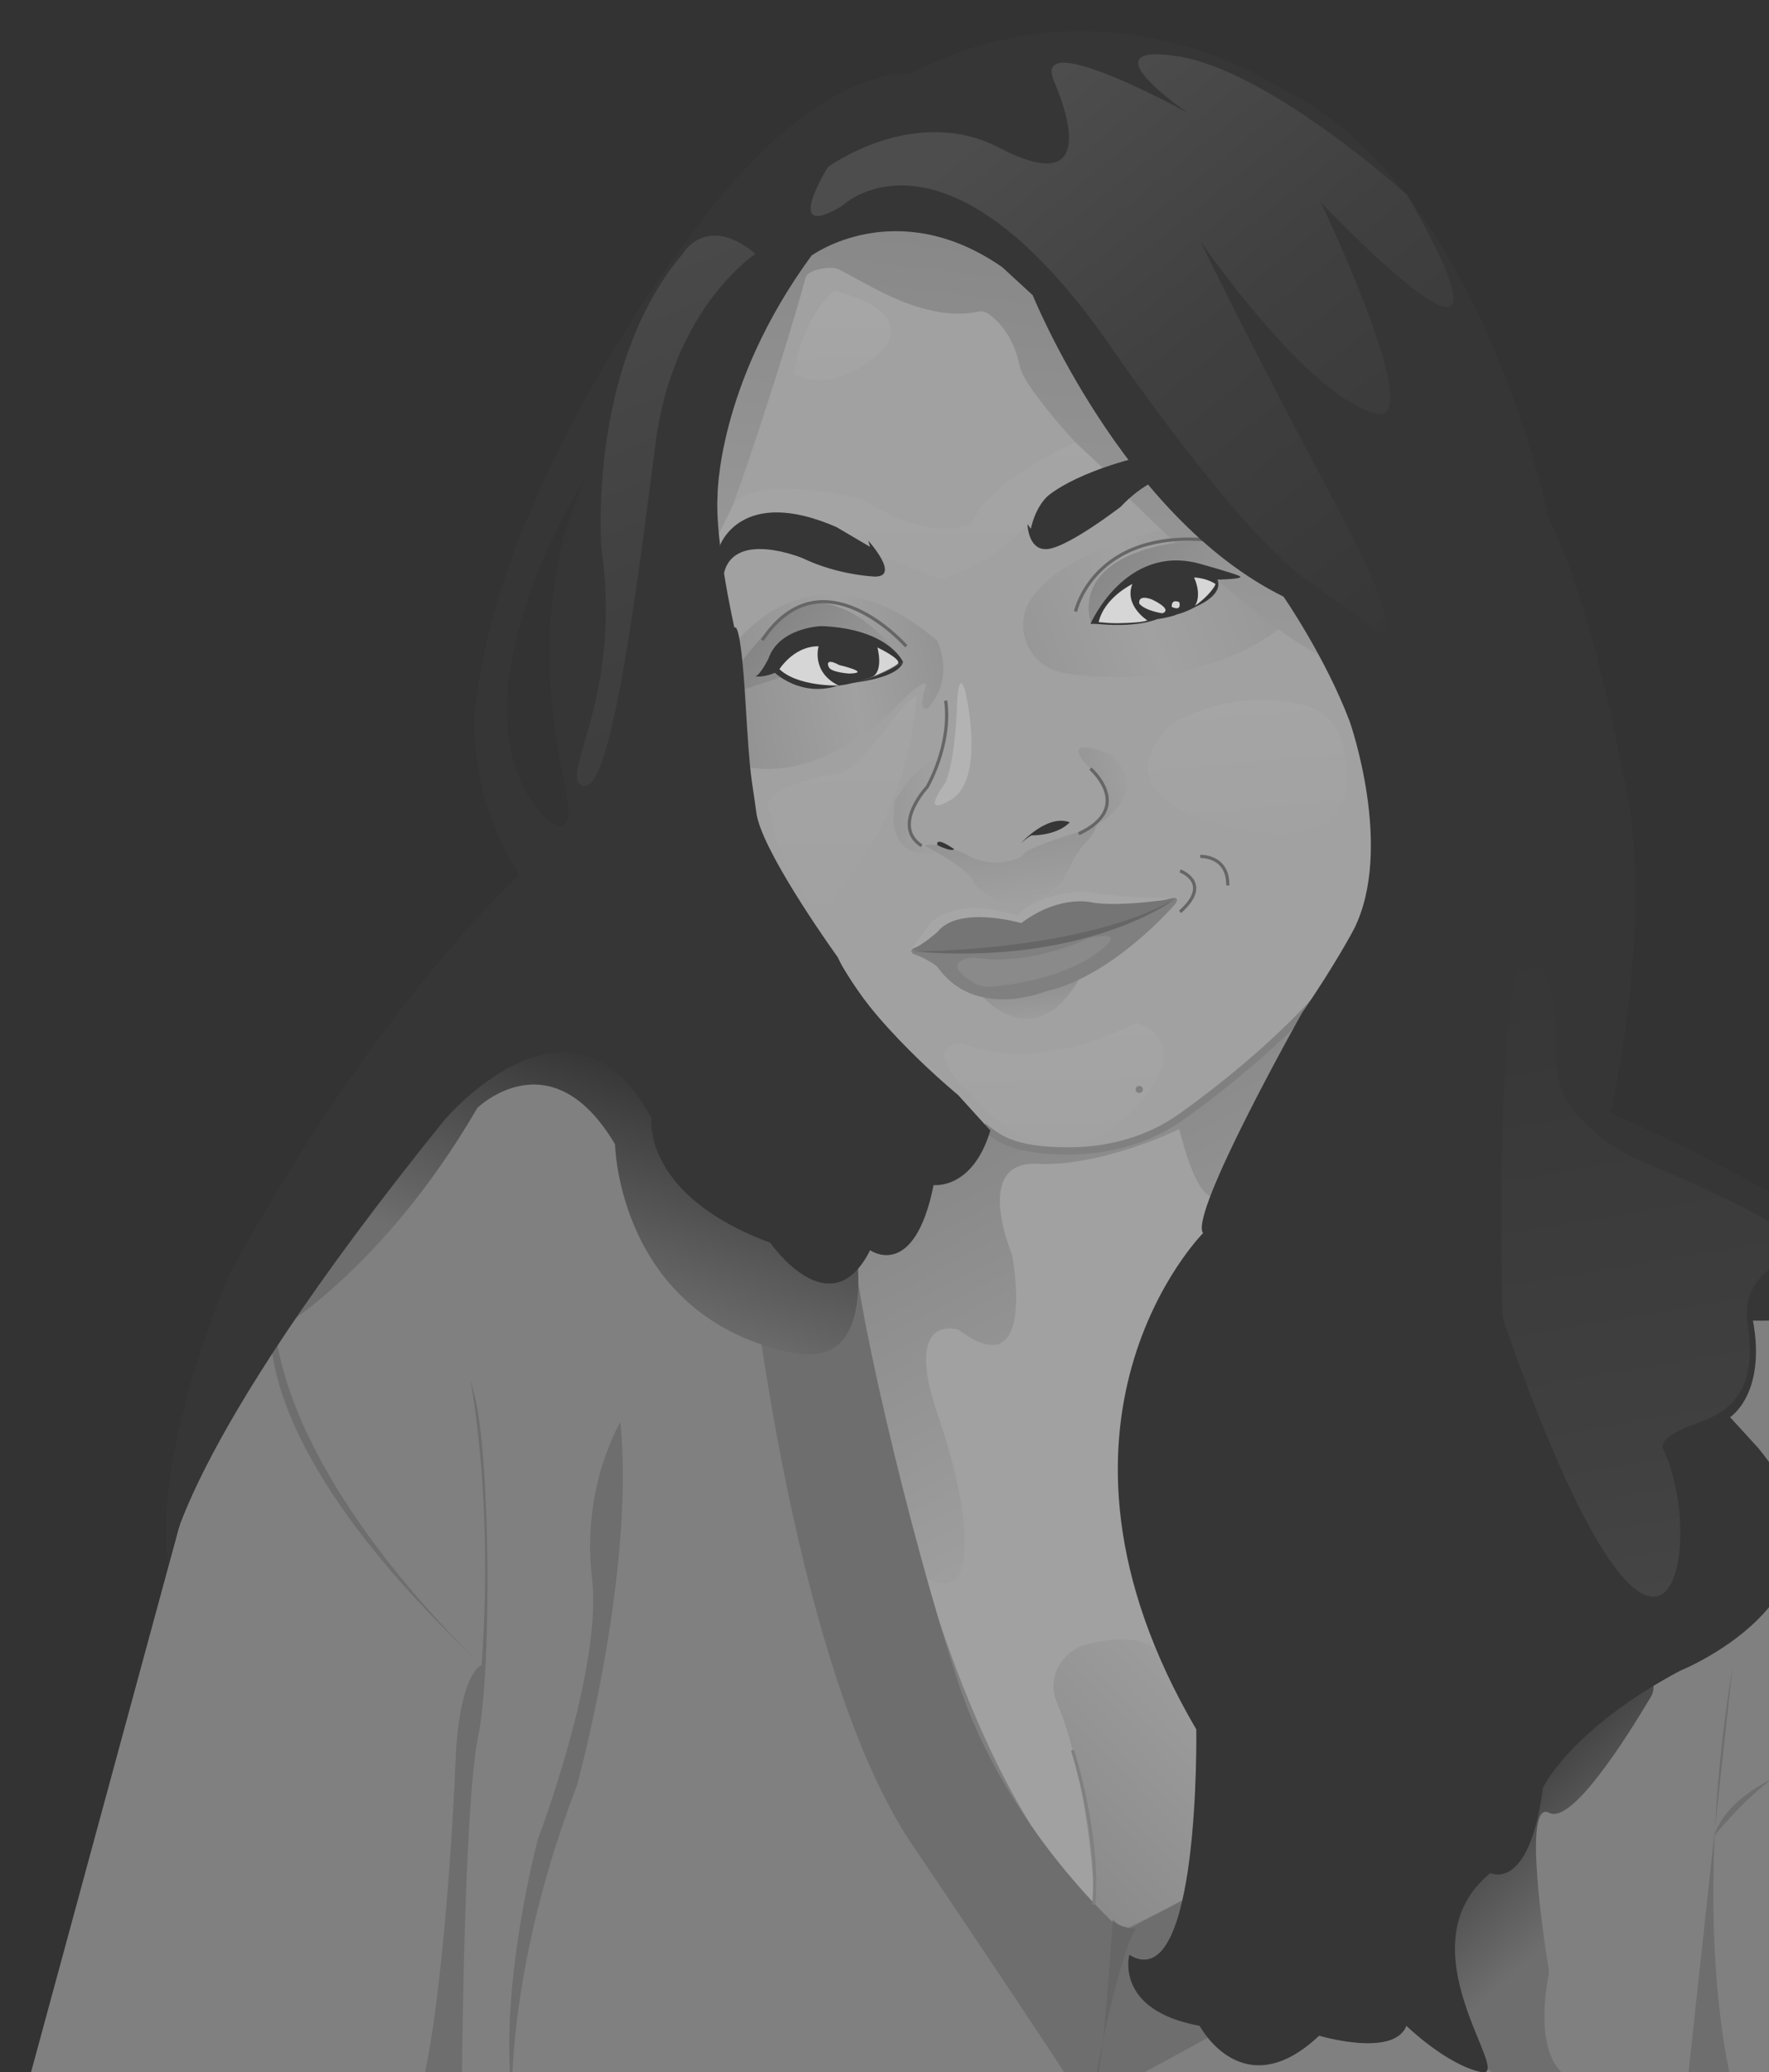
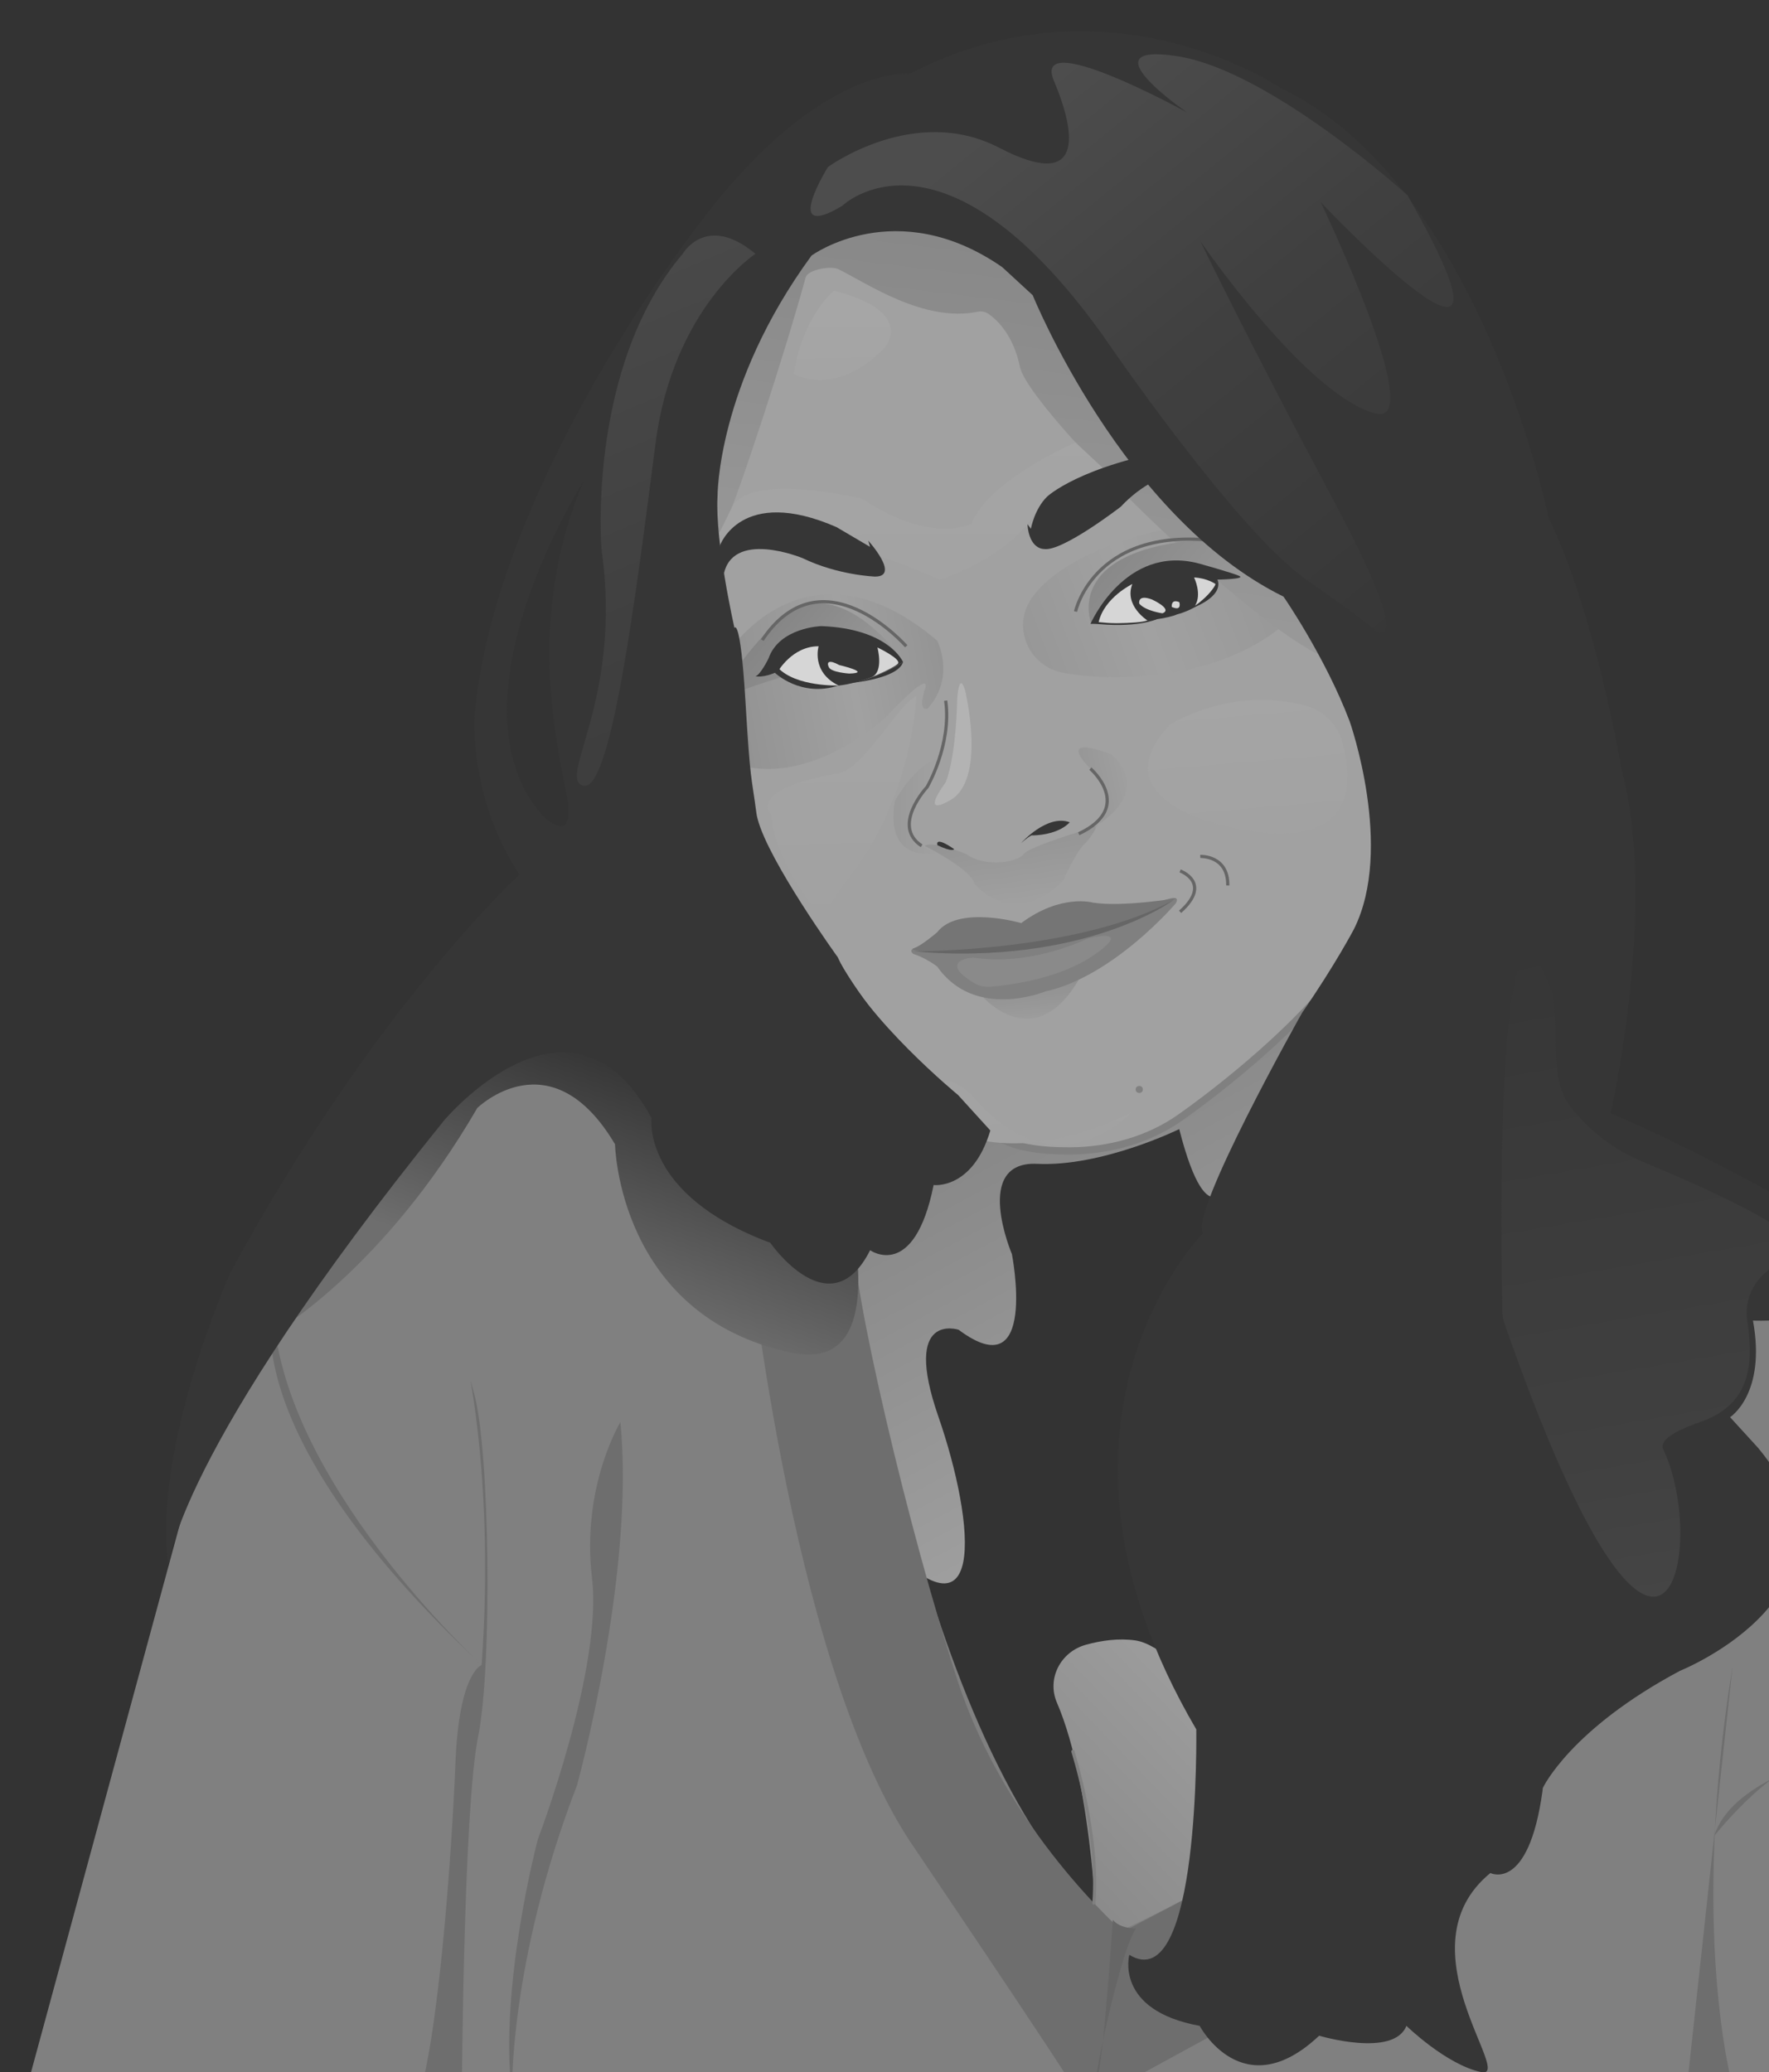
<svg xmlns="http://www.w3.org/2000/svg" xmlns:xlink="http://www.w3.org/1999/xlink" version="1.1" id="Layer_1" x="0px" y="0px" viewBox="0 0 2404.3 2816.2" style="enable-background:new 0 0 2404.3 2816.2;" xml:space="preserve">
  <style type="text/css">
	.st0{clip-path:url(#SVGID_2_);}
	.st1{fill:#333333;}
	.st2{fill:#A1A1A1;}
	.st3{fill:url(#SVGID_3_);}
	.st4{fill:url(#SVGID_4_);}
	.st5{fill:#808080;}
	.st6{fill:#6E6E6E;}
	.st7{fill:url(#SVGID_5_);}
	.st8{fill:url(#SVGID_6_);}
	.st9{fill:#666666;}
	.st10{fill:url(#SVGID_7_);}
	.st11{fill:url(#SVGID_8_);}
	.st12{fill:url(#SVGID_9_);}
	.st13{fill:url(#face_shadow-2_1_);}
	.st14{fill:none;stroke:#808080;stroke-width:9.79;stroke-miterlimit:10;}
	.st15{fill:url(#SVGID_10_);}
	.st16{fill:url(#SVGID_11_);}
	.st17{fill:url(#SVGID_12_);}
	.st18{fill:url(#SVGID_13_);}
	.st19{fill:url(#SVGID_14_);}
	.st20{fill:#B3B3B3;}
	.st21{fill:url(#SVGID_15_);}
	.st22{fill:url(#SVGID_16_);}
	.st23{fill:url(#SVGID_17_);}
	.st24{fill:url(#SVGID_18_);}
	.st25{fill:#A6A6A6;}
	.st26{fill:url(#SVGID_19_);}
	.st27{fill:#757575;}
	.st28{fill:#8A8A8A;}
	.st29{fill:none;stroke:#666666;stroke-width:4.35;stroke-miterlimit:10;}
	.st30{fill:#363636;}
	.st31{fill:#D6D6D6;}
	.st32{fill:url(#SVGID_20_);}
	.st33{fill:url(#SVGID_21_);}
	.st34{fill:url(#SVGID_22_);}
	.st35{fill:none;stroke:#808080;stroke-width:4.35;stroke-linecap:round;stroke-miterlimit:10;}
</style>
  <g>
    <g id="Layer_1_1_">
      <g>
        <g>
          <defs>
            <rect id="SVGID_1_" x="0" y="0" width="2404.3" height="2816.2" />
          </defs>
          <clipPath id="SVGID_2_">
            <use xlink:href="#SVGID_1_" style="overflow:visible;" />
          </clipPath>
          <g class="st0">
            <rect x="-415.5" y="0" class="st1" width="2820.8" height="2816.2" />
            <g>
-               <path id="neck" class="st2" d="M1811.1,2417V1328.1l-136.3,137.4c-81.7,75.9-154.1,87.3-154.1,87.3        c-129.5,31.1-184.7-30.5-184.7-30.5l-294.6,140c-19.6,547.9,486.1,1093.3,486.1,1093.3L1811.1,2417z" />
              <g id="body_shadow">
                <linearGradient id="SVGID_3_" gradientUnits="userSpaceOnUse" x1="-57.048" y1="-1737.067" x2="458.251" y2="-1240.03" gradientTransform="matrix(-1 0 0 1 1818.735 3919.13)">
                  <stop offset="0.24" style="stop-color:#A1A1A1" />
                  <stop offset="1" style="stop-color:#828282" />
                </linearGradient>
                <path class="st3" d="M1726.2,2669.3v-260c0,0-118-170.3-183-179.9c-22.8-3.3-46.4,0.1-67.4,5.9         c-34.6,9.6-53.3,46.4-39.3,78.7c50.8,117.8,55.3,337.5,55.3,337.5L1726.2,2669.3z" />
                <linearGradient id="SVGID_4_" gradientUnits="userSpaceOnUse" x1="186.046" y1="-1880.09" x2="518.181" y2="-2502.302" gradientTransform="matrix(-1 0 0 1 1818.735 3919.13)">
                  <stop offset="0" style="stop-color:#A1A1A1" />
                  <stop offset="1" style="stop-color:#828282" />
                </linearGradient>
                <path class="st4" d="M1324.4,1478.9l-282.3,167.5c0,0-19,249.3,142.4,431.1s140.6-9,90.8-152.5s27.6-117.8,27.6-117.8         c108.6,81.3,72.4-102.9,72.4-102.9s-54-126.8,34.4-122.6c88.4,4.2,193-47.2,193-47.2c40.4,157.8,69.9,66.3,69.9,66.3         l93-220.7L1324.4,1478.9z" />
              </g>
              <path id="shirt" class="st5" d="M1064.1,1429.6l-383-51.2l-384.8,502.3L42.1,2816.5l2377.2,18.7V1794.1l-114.2-49.8        l-618.6,793c-52.4,31.5-106.5,60.3-162,86.1c-267-202.7-360.2-896.6-360.2-896.6L1064.1,1429.6z" />
              <g id="shirt_shadow">
                <path class="st6" d="M2478.7,2390.8c-58.9-9.6-148.9,104.4-148.9,104.4C2352.7,2421.3,2478.8,2390.7,2478.7,2390.8z" />
                <path class="st6" d="M654.8,2262.8c-341.3-319.3-283.6-488-283.6-488C378,2009.8,654.8,2262.8,654.8,2262.8z" />
                <path class="st6" d="M1155.5,1652.9c2.5,101.7,79.8,428.2,146.1,631.5c66.3,203.2,224.6,340.8,224.6,340.8l249.2-130.4         l-73.6,241.6l-227.1,124.1c-40.6-66.2-238.2-358.4-238.2-358.4c-165.6-252.4-222.1-833.7-222.1-833.7         S1153.2,1551.2,1155.5,1652.9z" />
                <path class="st6" d="M731,2499.7c0,0,88.4-231.5,73.6-355.3c-14.8-123.9,38.6-211.7,38.6-211.7         c20.3,206.3-58.9,493.4-58.9,493.4c-94,244-88.4,421.6-88.4,421.6C677.5,2700.6,731,2499.7,731,2499.7z" />
                <path class="st6" d="M566.2,2859c29.4-80.9,47.9-340.2,52.8-463.4s35.6-132.8,35.6-132.8c20-278.6-30.6-443.6-9.8-367.1         s24.5,369.6,4.9,465.2s-22,480.8-22,480.8S536.8,2939.8,566.2,2859z" />
                <linearGradient id="SVGID_5_" gradientUnits="userSpaceOnUse" x1="878.789" y1="-2618.009" x2="1044.38" y2="-2162.228" gradientTransform="matrix(-1 0 0 1 1818.735 3919.13)">
                  <stop offset="0.24" style="stop-color:#2D2D2D" />
                  <stop offset="1" style="stop-color:#6E6E6E" />
                </linearGradient>
                <path class="st7" d="M435.1,1593l329.5-296.4l364.3,250.4c0,0,113.8,327.4-54.3,291.2c-234.7-50.4-238.7-283.1-238.7-283.1         c-87.2-147.1-187.2-49.3-187.2-49.3c-129,222.5-277.5,306.2-277.5,306.2L435.1,1593z" />
                <linearGradient id="SVGID_6_" gradientUnits="userSpaceOnUse" x1="-94.66" y1="-1607.896" x2="-345.268" y2="-1333.586" gradientTransform="matrix(-1 0 0 1 1818.735 3919.13)">
                  <stop offset="0.24" style="stop-color:#2D2D2D" />
                  <stop offset="1" style="stop-color:#6E6E6E" />
                </linearGradient>
-                 <path class="st8" d="M2088.7,2254.8c-9.9-0.9-19.5,3.7-25,12l-175.6,272.1c-4.5,6.8-5.4,15.4-2.3,23l76.4,193.8         c1.5,3.8,4,7.3,7.1,10l84,73.1c2.2,2,4.7,3.5,7.4,4.6c86.2,35.6,83.8,6.8,77.6-9.4c-1.9-4.9-5.1-9.1-9.4-12.1         c-42.7-29.9-28.3-116.9-24.2-137.4c0.5-2.9,0.6-5.9,0.1-8.9c-5.4-33.1-36.3-231.7,0.8-211.9c30.1,16,102.7-98,138.2-157.7         c9.7-16.3-1.2-36.8-20.4-38.7L2088.7,2254.8z" />
                <path class="st6" d="M2290.3,2859l64.5-594.4c-58.9,360.6,0,570.5,0,570.5L2290.3,2859z" />
                <path class="st9" d="M1543.9,2620.7c-23.9,36.8-62.6,231.3-53.4,208.1c9.1-23.2,22-219.7,22-219.7         C1522.6,2621.6,1543.8,2620.7,1543.9,2620.7z" />
              </g>
              <path id="face" class="st2" d="M1833.1,514.1l-614.8-325.4L988.7,377.8L958,702c0,0,18.4,129.2,19.6,289.5        s120.7,262.7,120.7,262.7l40,48.2c71.3,124.4,174.4,198.6,174.4,198.6c55.2,84.9,182.9,56.2,182.9,56.2        c90.7,3.6,177.9-96.9,177.9-96.9c222.3-165.1,195.2-300.3,195.2-300.3L1833.1,514.1z" />
              <g id="face_shadow">
                <linearGradient id="SVGID_7_" gradientUnits="userSpaceOnUse" x1="437.957" y1="-3049.173" x2="925.344" y2="-2955.409" gradientTransform="matrix(-1 0 0 1 1818.735 3919.13)">
                  <stop offset="0" style="stop-color:#828282" />
                  <stop offset="0.21" style="stop-color:#949494" />
                  <stop offset="0.46" style="stop-color:#A1A1A1" />
                  <stop offset="0.76" style="stop-color:#949494" />
                  <stop offset="0.99" style="stop-color:#828282" />
                </linearGradient>
                <path class="st10" d="M957.9,1016.6c112.9,82.5,244.7-40.7,244.7-40.7c70.4-74.2,54-38.3,54-38.3         c-9.5,32.3,4.5,25.1,4.5,25.1c38.1-43.1,12.6-92.1,12.6-92.1C1097.3,721.1,991.1,885,991.1,885S845.1,934.1,957.9,1016.6z" />
                <linearGradient id="SVGID_8_" gradientUnits="userSpaceOnUse" x1="633.546" y1="-2948.942" x2="-162.048" y2="-3249.84" gradientTransform="matrix(-1 0 0 1 1818.735 3919.13)">
                  <stop offset="0" style="stop-color:#828282" />
                  <stop offset="0.21" style="stop-color:#949494" />
                  <stop offset="0.46" style="stop-color:#A1A1A1" />
                  <stop offset="0.76" style="stop-color:#949494" />
                  <stop offset="0.99" style="stop-color:#828282" />
                </linearGradient>
                <path class="st11" d="M1691.1,696.4c0,0,194.3,31.5,56,150.8c-90,77.7-229.2,80.1-301,67.4c-48.3-8.5-71.5-62.8-43.6-102.2         c47.1-66.3,176.6-92,176.6-92L1691.1,696.4z" />
                <linearGradient id="SVGID_9_" gradientUnits="userSpaceOnUse" x1="432.683" y1="-2688.445" x2="464.064" y2="-2914.077" gradientTransform="matrix(-1 0 0 1 1818.735 3919.13)">
                  <stop offset="0" style="stop-color:#A1A1A1" />
                  <stop offset="1" style="stop-color:#828282" />
                </linearGradient>
                <path class="st12" d="M1477,1144c-13.8,10.9-32.1,52.8-32.1,52.8c-69.2,69.2-120.7,3.9-120.7,3.9         c-4.4-19.6-67.5-51.2-67.5-51.2c12.7-7.4,56.5,11.3,56.5,11.3c27.4,19.1,70.8,10.4,78.1,0c7.3-10.4,85.6-33.4,85.6-33.4         C1504.9,1110.8,1476.9,1143.9,1477,1144z" />
                <linearGradient id="face_shadow-2_1_" gradientUnits="userSpaceOnUse" x1="494.537" y1="-2841.334" x2="384.985" y2="-3757.464" gradientTransform="matrix(-1 0 0 1 1818.735 3919.13)">
                  <stop offset="0" style="stop-color:#A1A1A1" />
                  <stop offset="1" style="stop-color:#828282" />
                </linearGradient>
                <path id="face_shadow-2" class="st13" d="M984.5,715.4c-4.3,9-15,12.8-23.9,8.5l-64.6-29c-8.1-3.4-12.3-12.5-9.7-20.9         l111.1-360.8c1.4-4.7,4.8-8.6,9.2-10.7l260-125c4.2-2,9.1-2.3,13.6-0.9l341.3,111.3c4.8,1.6,8.7,5.1,10.8,9.7         c30.7,69.8,269.2,620.6,184.1,601.5c-90.8-20.3-418-340.8-430.2-400.6c-8.9-43.1-31-63.8-42.8-72c-4.2-2.8-9.3-3.9-14.2-2.9         c-73.3,15.3-151.1-38.8-189.6-57.7c-10.1-5-41.7,0.4-44.6,11.1c-27.8,101.5-87.6,285-110.2,338         C984.7,715.2,984.6,715.4,984.5,715.4z" />
                <path class="st14" d="M1824.5,1314.6c-58,80-162.8,163.6-220.6,204.3c-42.6,30.1-96.2,44.9-148.9,45.2         c-84.2,0.6-101.3-20.9-118.4-33.3" />
                <linearGradient id="SVGID_10_" gradientUnits="userSpaceOnUse" x1="542.043" y1="-2823.793" x2="792.876" y2="-2823.793" gradientTransform="matrix(-1 0 0 1 1818.735 3919.13)">
                  <stop offset="0" style="stop-color:#A1A1A1" />
                  <stop offset="1" style="stop-color:#828282" />
                </linearGradient>
                <path class="st15" d="M1238.6,1104.6l38.2-74.2c-33.2,7.5-60.7,58.4-60.7,58.4c-13.9,88.2,57.6,69.9,57.6,69.9         C1216.2,1141,1238.6,1104.6,1238.6,1104.6z" />
                <linearGradient id="SVGID_11_" gradientUnits="userSpaceOnUse" x1="412.406" y1="-2517.421" x2="422.702" y2="-2637.238" gradientTransform="matrix(-1 0 0 1 1818.735 3919.13)">
                  <stop offset="0" style="stop-color:#A1A1A1" />
                  <stop offset="1" style="stop-color:#828282" />
                </linearGradient>
                <path class="st16" d="M1466.1,1331.4c-60.1,103.2-129.5,24.1-129.5,24.1L1466.1,1331.4z" />
                <linearGradient id="SVGID_12_" gradientUnits="userSpaceOnUse" x1="276.19" y1="-2860.491" x2="471.437" y2="-2817.202" gradientTransform="matrix(-1 0 0 1 1818.735 3919.13)">
                  <stop offset="0" style="stop-color:#A1A1A1" />
                  <stop offset="1" style="stop-color:#828282" />
                </linearGradient>
                <path class="st17" d="M1482,1130.6l7.3-7.9c81.5-52.2,20.5-97.9,20.5-97.9c-84-30.5-21.6,26-21.6,26         C1533.1,1094.8,1482.1,1130.6,1482,1130.6z" />
                <linearGradient id="SVGID_13_" gradientUnits="userSpaceOnUse" x1="612.275" y1="-2908.374" x2="803.426" y2="-3070.309" gradientTransform="matrix(-1 0 0 1 1818.735 3919.13)">
                  <stop offset="0" style="stop-color:#A1A1A1" />
                  <stop offset="1" style="stop-color:#828282" />
                </linearGradient>
                <path class="st18" d="M971.4,952.1c84.7-133.7,130.3-131.8,130.3-131.8c64.1-8.2,120.7,71.5,120.7,71.5         C1119.8,890.3,971.5,952.2,971.4,952.1z" />
                <linearGradient id="SVGID_14_" gradientUnits="userSpaceOnUse" x1="95.782" y1="-3031.463" x2="330.344" y2="-3230.353" gradientTransform="matrix(-1 0 0 1 1818.735 3919.13)">
                  <stop offset="0" style="stop-color:#A1A1A1" />
                  <stop offset="1" style="stop-color:#828282" />
                </linearGradient>
                <path class="st19" d="M1654.8,787.6l104.7-31.8l-121.9-22.4c-194.9,12.9-154.5,113.7-154.5,113.7L1654.8,787.6z" />
              </g>
              <g id="face_highlight">
                <path class="st20" d="M1301,949.5c-2.1,84.9-15.7,113.6-15.7,113.6c-35.2,49.1,3.5,25.8,3.5,25.8         c53.8-25.6,22.7-151.3,22.7-151.3C1303.5,911.8,1300.9,949.6,1301,949.5z" />
                <linearGradient id="SVGID_15_" gradientUnits="userSpaceOnUse" x1="110.398" y1="-2726.521" x2="137.375" y2="-3040.527" gradientTransform="matrix(-1 0 0 1 1818.735 3919.13)">
                  <stop offset="0" style="stop-color:#A1A1A1" />
                  <stop offset="1" style="stop-color:#A6A6A6" />
                </linearGradient>
                <path class="st21" d="M1824,1007.5c-6.7-23.7-25.8-42.2-50.1-48.6c-102.7-27.3-184.6,26.6-184.6,26.6         c-101.6,110.3,96.6,141.7,96.6,141.7C1845.7,1156.4,1839.6,1061.6,1824,1007.5z" />
                <linearGradient id="SVGID_16_" gradientUnits="userSpaceOnUse" x1="668.952" y1="-2649.523" x2="677.791" y2="-3062.138" gradientTransform="matrix(-1 0 0 1 1818.735 3919.13)">
                  <stop offset="0" style="stop-color:#A1A1A1" />
                  <stop offset="1" style="stop-color:#A6A6A6" />
                </linearGradient>
                <path class="st22" d="M1119.2,1243.8c10.2-15,26.1-40.4,26.1-40.4c96.2-114.6,100.1-257.5,100.1-257.5         c-24.5,11.3-71.8,99.1-105.7,105c-128.1,22.3-91.2,56.5-91.2,56.5C1049.4,1162.1,1113.9,1251.9,1119.2,1243.8z" />
                <linearGradient id="SVGID_17_" gradientUnits="userSpaceOnUse" x1="382.787" y1="-2306.047" x2="388.453" y2="-2596.279" gradientTransform="matrix(-1 0 0 1 1818.735 3919.13)">
                  <stop offset="0" style="stop-color:#A1A1A1" />
                  <stop offset="1" style="stop-color:#A6A6A6" />
                </linearGradient>
-                 <path class="st23" d="M1320.4,1487.8c113.8,136.4,216.9,24.2,216.9,24.2c94.9-98.6,7.4-122,7.4-122         c-147.3,73.5-235.7,27.8-235.7,27.8C1245.5,1420.5,1320.4,1487.8,1320.4,1487.8z" />
+                 <path class="st23" d="M1320.4,1487.8c113.8,136.4,216.9,24.2,216.9,24.2c-147.3,73.5-235.7,27.8-235.7,27.8C1245.5,1420.5,1320.4,1487.8,1320.4,1487.8z" />
                <linearGradient id="SVGID_18_" gradientUnits="userSpaceOnUse" x1="670.947" y1="-3286.415" x2="675.032" y2="-3495.438" gradientTransform="matrix(-1 0 0 1 1818.735 3919.13)">
                  <stop offset="0" style="stop-color:#A1A1A1" />
                  <stop offset="1" style="stop-color:#A6A6A6" />
                </linearGradient>
                <path class="st24" d="M1202.6,472.2c-67.6,70-123.8,35.9-123.8,35.9c12.9-80.7,54.9-113,54.9-113         C1245.8,423.8,1202.7,472.3,1202.6,472.2z" />
-                 <path class="st25" d="M1238.5,1289.5c15-20.2,27.5-36.5,27.5-36.5c42.3-36.5,116.6-8.4,116.6-8.4c28.8-33,93.3-33,93.3-33         c44.2,9.4,119.3,8.8,119.3,8.8S1223.7,1309.5,1238.5,1289.5z" />
                <linearGradient id="SVGID_19_" gradientUnits="userSpaceOnUse" x1="588.542" y1="-2930.836" x2="590.667" y2="-3456.646" gradientTransform="matrix(-1 0 0 1 1818.735 3919.13)">
                  <stop offset="0" style="stop-color:#A1A1A1" />
                  <stop offset="1" style="stop-color:#A6A6A6" />
                </linearGradient>
                <path class="st26" d="M1498.9,636l-88.7,56.9c-40.4,68.1-133.5,94.8-133.5,94.8c-222.8-101.8-317.5-26.1-317.5-26.1         l35.7-72.3c25.7-48.6,176.9-11.5,176.9-11.5c93.9,62.9,148.6,34,148.6,34c23.3-60.1,141.4-110.4,141.4-110.4L1498.9,636z" />
              </g>
              <g id="mouth">
                <path class="st5" d="M1580.5,1224.1c-27.9,10.3-335.3,63.4-335.3,63.4c-12.3,3.7-3.7,9-3.7,9c16.4,5,32.2,17,32.2,17         c51.4,73.7,147,33.9,147,33.9c92.9-20.3,177.2-119.6,177.2-119.6C1606.5,1213.5,1580.6,1224.2,1580.5,1224.1z" />
                <path class="st27" d="M1241.1,1289.2c11.2-3.7,32.6-22.2,32.6-22.2c28.8-37.3,114.3-12.5,114.3-12.5         c54.1-40.3,97.5-27.8,97.5-27.8c39.4,6.3,112.8-5.8,112.8-5.8C1437.2,1319.6,1225.2,1294.6,1241.1,1289.2z" />
                <path class="st28" d="M1327.6,1302c67.5,9.1,132.2-18,147.4-25c2.6-1.2,5.3-2.1,8-2.6c14-3,51.3-9,2.5,24.4         c-45.6,31.2-112.1,39.9-139.2,42.2c-8,0.7-16-1.2-22.9-5.3c-32.6-19.8-23.2-28.5-12.8-32.1         C1316.1,1301.7,1321.9,1301.1,1327.6,1302z" />
                <path class="st9" d="M1241.5,1293c233.8,19.8,353.7-69.9,353.7-69.9C1467.5,1293.7,1241.5,1293.1,1241.5,1293z" />
                <g id="smile_lines">
                  <path class="st29" d="M1668.7,1203.4c0.7-41.2-37.4-39.5-37.4-39.5" />
                  <path class="st29" d="M1603.9,1239.2c44.5-39.5,0-55.6,0-55.6" />
                </g>
              </g>
              <g id="nose">
                <path class="st30" d="M1403.5,1135.4c37.4-1.2,50.4-17.9,50.4-17.9c-30.8-11.4-65.9,28.1-65.9,28.1         C1403.1,1132.5,1403.5,1135.5,1403.5,1135.4z" />
                <path class="st30" d="M1296.8,1154c-27.6-19-22.7-5.3-22.7-5.3C1295.6,1158.8,1296.8,1154,1296.8,1154z" />
                <path class="st29" d="M1482,1044.6c0,0,60.8,52.6-15.9,88.5" />
                <path class="st29" d="M1285.3,952.2c8.4,60.1-25.3,117.5-25.3,117.5s-49.1,52.5-7.4,79.8" />
              </g>
              <g id="right_eye">
                <path class="st30" d="M1026.7,919.1c6.8-1.7,17.8-24.2,17.8-24.2c14.7-42.3,71.8-44,71.8-44c92.1,3.5,111.1,48.9,111.1,48.9         c-114.6,66.2-170,12.7-170,12.7C1037.1,922,1026.7,919,1026.7,919.1z" />
                <path class="st31" d="M1057.4,912.4c37.8,28.8,82.4,19.3,82.4,19.3c-37.8-18.6-27.2-53.4-27.2-53.4         C1076.7,878.2,1057.4,912.5,1057.4,912.4z" />
                <path class="st31" d="M1220.1,902.3c-7.2,6.4-35.6,18.1-35.6,18.1c17.2-7.4,8-40.5,8-40.5S1226.8,896.2,1220.1,902.3z" />
                <path class="st31" d="M1126.5,906.8c3.4,7.1,27.7,8.6,27.7,8.6c31.9-0.9-13.6-11.6-13.6-11.6         C1126.5,896.1,1123.1,899.7,1126.5,906.8z" />
                <path class="st29" d="M1668.7,737.2c-180.5-29.3-206.9,93.9-206.9,93.9" />
                <path class="st30" d="M1153.5,928.5c36.5-4.6,73.9-28.8,73.9-28.8C1220.3,923.2,1153.5,928.6,1153.5,928.5z" />
                <path class="st30" d="M1057.3,907.4c24.6,26.3,82.4,24.2,82.4,24.2c-51.1,16.9-86.6-17.3-86.6-17.3L1057.3,907.4z" />
              </g>
              <g id="left_eye">
                <path class="st30" d="M1599.1,835.2c49.8-13.6,55.6-47.5,55.6-47.5s39.4-0.6,29.6-5c-9.8-4.4-54.9-16.9-54.9-16.9         c-100.3-26.4-147.3,82.1-147.3,82.1C1582,845.5,1599.1,835.1,1599.1,835.2z" />
                <path class="st31" d="M1493.2,845.5c7.7-33.5,45.8-51.8,45.8-51.8c-11.5,29.4,20.5,49.5,20.5,49.5         C1540.4,850.5,1493.2,845.5,1493.2,845.5z" />
                <path class="st31" d="M1651.9,793.6c0.4,14.7-27.7,29.7-27.7,29.7c9.8-16.1-1.3-38.5-1.3-38.5         C1640.8,785.7,1651.9,793.6,1651.9,793.6z" />
                <path class="st31" d="M1548.4,820.4c8.6,10,31.5,13.1,31.5,13.1c14.8-5.6-14.3-18.8-14.3-18.8         C1545.5,807.2,1548.4,820.3,1548.4,820.4z" />
                <path class="st31" d="M1592.6,824.9l2.4,0.9c11.5,4.1,7.8-7.5,7.8-7.5C1590.9,813.5,1592.7,824.9,1592.6,824.9z" />
                <path class="st29" d="M1036,869.9c81.6-122,195.7,8.4,195.7,8.4" />
                <path class="st30" d="M1572.3,841.5c0,0-3.2-3.6-12.8,1.6c-9.7,5.2-76.4,4-76.4,4C1544.5,854.5,1572.3,841.5,1572.3,841.5z" />
                <path class="st30" d="M1654.8,787.6c8.6,24.3-35.4,39.1-35.4,39.1C1652.2,804.5,1654.7,787.6,1654.8,787.6z" />
              </g>
              <g id="eyebrows">
                <path class="st30" d="M983.1,783.6c10.2-65.5,107.6-25.1,107.6-25.1c48.3,23.4,98.6,25.1,98.6,25.1c34.9,0-9.2-48.8-9.2-48.8         l2.4,8.4l-45.7-26.9c-129.7-56.5-158.3,25.1-158.3,25.1S972.9,849.1,983.1,783.6z" />
                <path class="st30" d="M1606,609.2c-138.7,23.4-182.9,65.8-182.9,65.8c-17.1,16.7-22,43.6-22,43.6l-4.7-6.2         c2.6,34.7,22.5,33.7,22.5,33.7c24.5,4.2,104.3-57.4,104.3-57.4c57.1-61,125.2-52.6,125.2-52.6L1606,609.2z" />
              </g>
              <path id="hair" class="st30" d="M1744.4,810.8c-218.7-107.8-340.8-409.6-340.8-409.6l-41.5-38.2        c-144-99.8-259.1-15.7-259.1-15.7C974,523.5,975.2,674.9,975.2,674.9c-3.5,61.7,23,178.4,23,178.4s8-15.8,14.9,98.7        c6.8,114.4,8,99.9,14.9,152.6c0.3,2.7,0.9,5.4,1.6,8c14.8,57.8,109,188.3,109,188.3c38.1,84.1,163.6,187.3,163.6,187.3        l43.8,48.2c-24.2,80.9-77.1,74.1-77.1,74.1c-26.4,131.3-86.3,88.6-86.3,88.6c-54.1,107.6-135.8-10.2-135.8-10.2        c-175.1-65.1-161.3-169.4-161.3-169.4c-109.4-203-282.1,3.4-282.1,3.4c-367.5,455.3-374.5,605.4-374.5,605.4        c-22.3-162,84.3-398.9,84.3-398.9c194.7-359,392.7-540.8,392.7-540.8c-69.1-105.4-61-215.4-61-215.4        c27.6-310.7,293.6-653,293.6-653c169.2-234.6,298.2-220,298.2-220c270.6-140.2,503.2,19.1,503.2,19.1        c271.7,129.1,365,584.6,365,584.6c63.4,130.2,99.1,342.3,99.1,342.3c49.6,184-14.9,466.8-14.9,466.8        c100.1,41.6,230.3,114.5,230.3,114.5c238.3,179.5-36.9,167.2-36.9,167.2c18.4,99.9-31.1,131.3-31.1,131.3l38,41.6        c162.4,195.3-105.9,303-105.9,303c-149.7,79.7-186.6,159.3-186.6,159.3c-0.1,1.5-0.3,3-0.5,4.4        c-19,137.6-70.8,111.2-70.8,111.2c-123.2,101,34.6,280.6-12.7,270.5c-47.3-10.1-101.4-62.8-101.4-62.8        c-17.2,43.7-118.6,13.4-118.6,13.4c-103.7,97.7-162.4-13.4-162.4-13.4c-116.3-21.3-95.6-96.5-95.6-96.5        c96.8,59.3,91-306.4,91-306.4c-245.2-418.5,9.2-674.4,9.2-674.4c-19.6-25.9,134.7-299.6,134.7-299.6        c45-65.2,70.3-113.4,70.3-113.4c55.2-110-5.8-282.8-5.8-282.8C1801,892.6,1744.5,810.7,1744.4,810.8z" />
              <g id="hair_highlight">
                <linearGradient id="SVGID_20_" gradientUnits="userSpaceOnUse" x1="428.709" y1="-3787.415" x2="-168.25" y2="-3049.132" gradientTransform="matrix(-1 0 0 1 1818.735 3919.13)">
                  <stop offset="0" style="stop-color:#4D4D4D" />
                  <stop offset="0.43" style="stop-color:#404040" />
                  <stop offset="0.99" style="stop-color:#363636" />
                </linearGradient>
                <path class="st32" d="M1125.3,227c0,0,117.4-86.1,232.5-26.3c115.1,59.8,105.8-16.8,74.6-90.9         c-31.3-74,181.3,43.2,181.3,43.2s-140.2-95.8-14.1-76.7s313.3,189,313.3,189c191.5,336-117.8,9.6-117.8,9.6         s146.3,305.4,74.7,287.1c-94.4-24.2-238.4-234.3-238.4-234.3s63.3,131.6,179.9,350.2c116.6,218.6,58.7,179.4,58.7,179.4         s-18.6-16.8-94.4-69.5C1679,720.5,1499,455.9,1499,455.9c-220.2-307.1-354.4-176.1-354.4-176.1         C1061.1,329.9,1125.3,227,1125.3,227z" />
                <linearGradient id="SVGID_21_" gradientUnits="userSpaceOnUse" x1="-549.451" y1="-1429.627" x2="-341.024" y2="-2665.367" gradientTransform="matrix(-1 0 0 1 1818.735 3919.13)">
                  <stop offset="0" style="stop-color:#4D4D4D" />
                  <stop offset="0.43" style="stop-color:#404040" />
                  <stop offset="0.99" style="stop-color:#363636" />
                </linearGradient>
                <path class="st33" d="M2106.4,1341c-75.4-196.1-66.2,360.9-64.6,438.9c-0.1,6,0.8,12,2.6,17.7         c218.4,626.5,278.3,301.7,216.2,172.2c-7.8-16.2,33.1-31.3,50.4-37.3c72.8-25.2,71.2-85.4,63.7-138.4         c-5.1-35.2,16.9-68.4,51.5-79.8c10.4-3.4,17-9.6,15.5-20.3c-3.7-26.2-131.7-83-209.2-115.2c-38.2-15.9-71.8-41.3-97.4-73.9         C2100.4,1460.7,2124.6,1388.8,2106.4,1341z" />
                <linearGradient id="SVGID_22_" gradientUnits="userSpaceOnUse" x1="1115.021" y1="-3697.712" x2="543.006" y2="-2334.548" gradientTransform="matrix(-1 0 0 1 1818.735 3919.13)">
                  <stop offset="0" style="stop-color:#4D4D4D" />
                  <stop offset="0.43" style="stop-color:#404040" />
                  <stop offset="0.99" style="stop-color:#363636" />
                </linearGradient>
                <path class="st34" d="M927.9,344.9C797.2,499.2,817.5,746.4,817.5,746.4c29.5,205.9-62.5,314.3-23.9,321.5         c38.6,7.2,73.6-283.4,97.5-466.5s135.6-256.5,135.6-256.5C959.8,289.2,927.9,344.9,927.9,344.9z" />
                <path class="st1" d="M768.8,1073.1c17.7,86-32.5,34.2-32.5,34.2c-133.2-155.2,57.1-453.9,57.1-453.9         C719.8,825.7,751.2,987.2,768.8,1073.1z" />
              </g>
              <ellipse class="st5" cx="1548.4" cy="1480.6" rx="4.9" ry="4.8" />
              <path class="st35" d="M1486.8,2586.4c7.4-93.2-28.6-206.1-28.6-206.1" />
            </g>
          </g>
        </g>
      </g>
    </g>
  </g>
</svg>